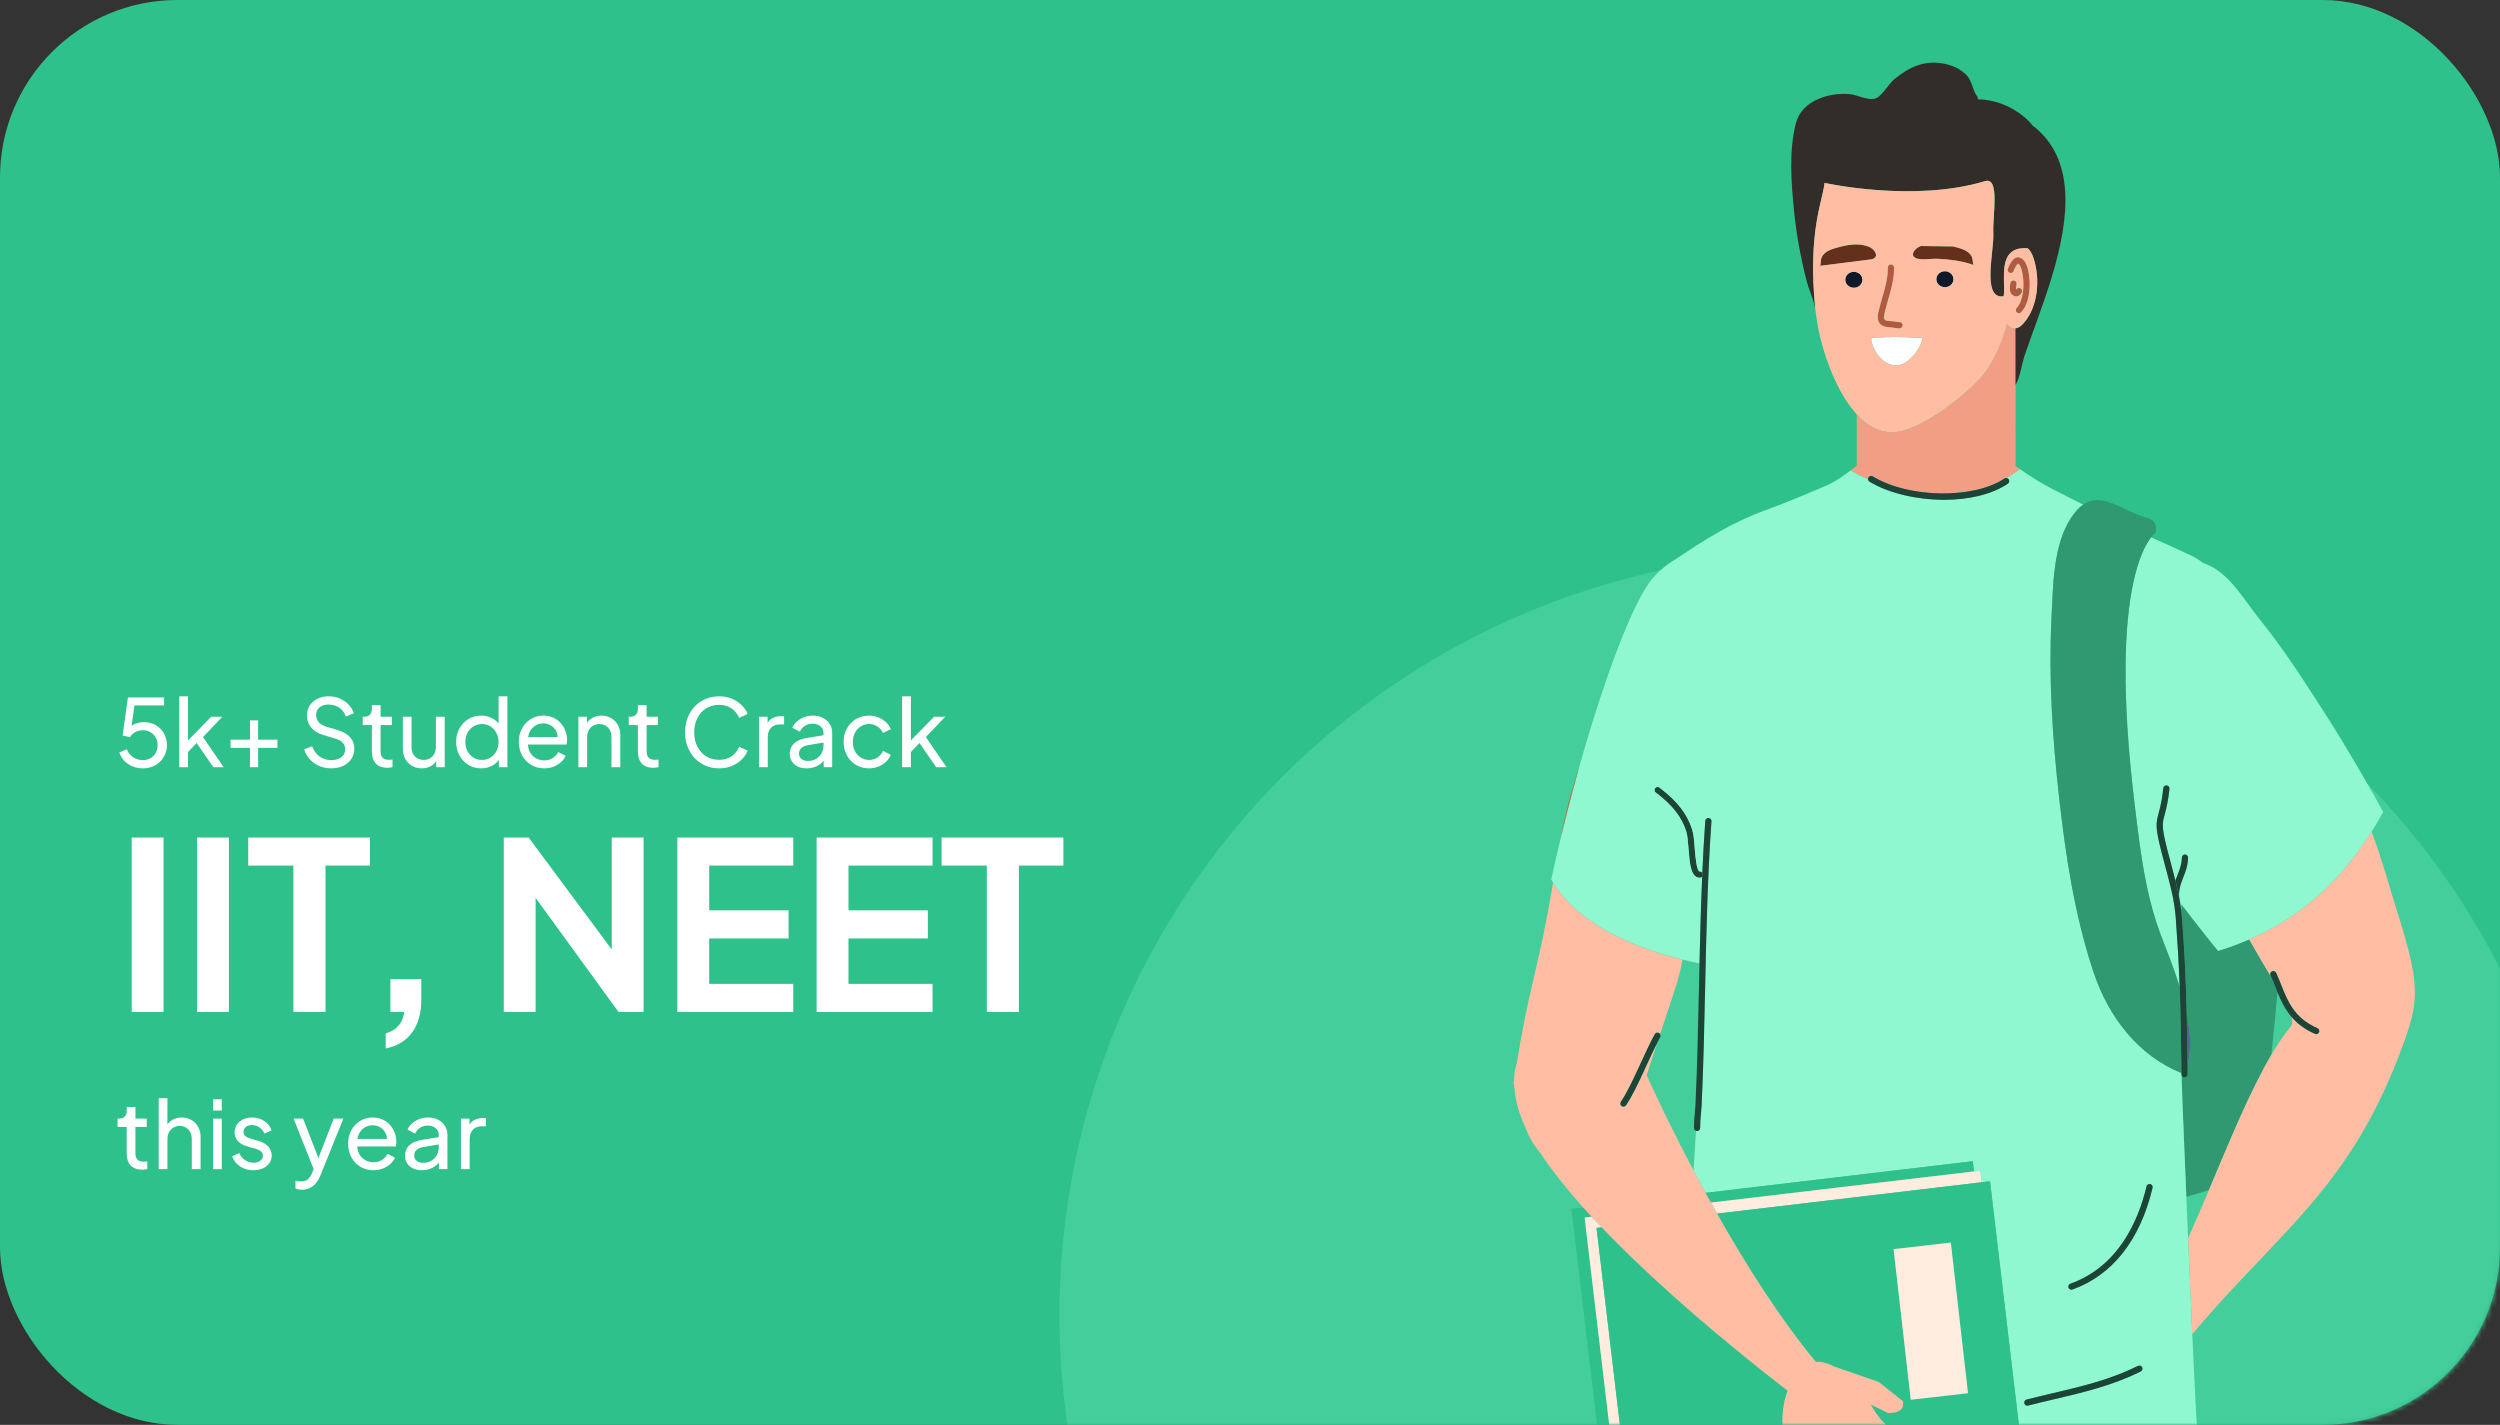
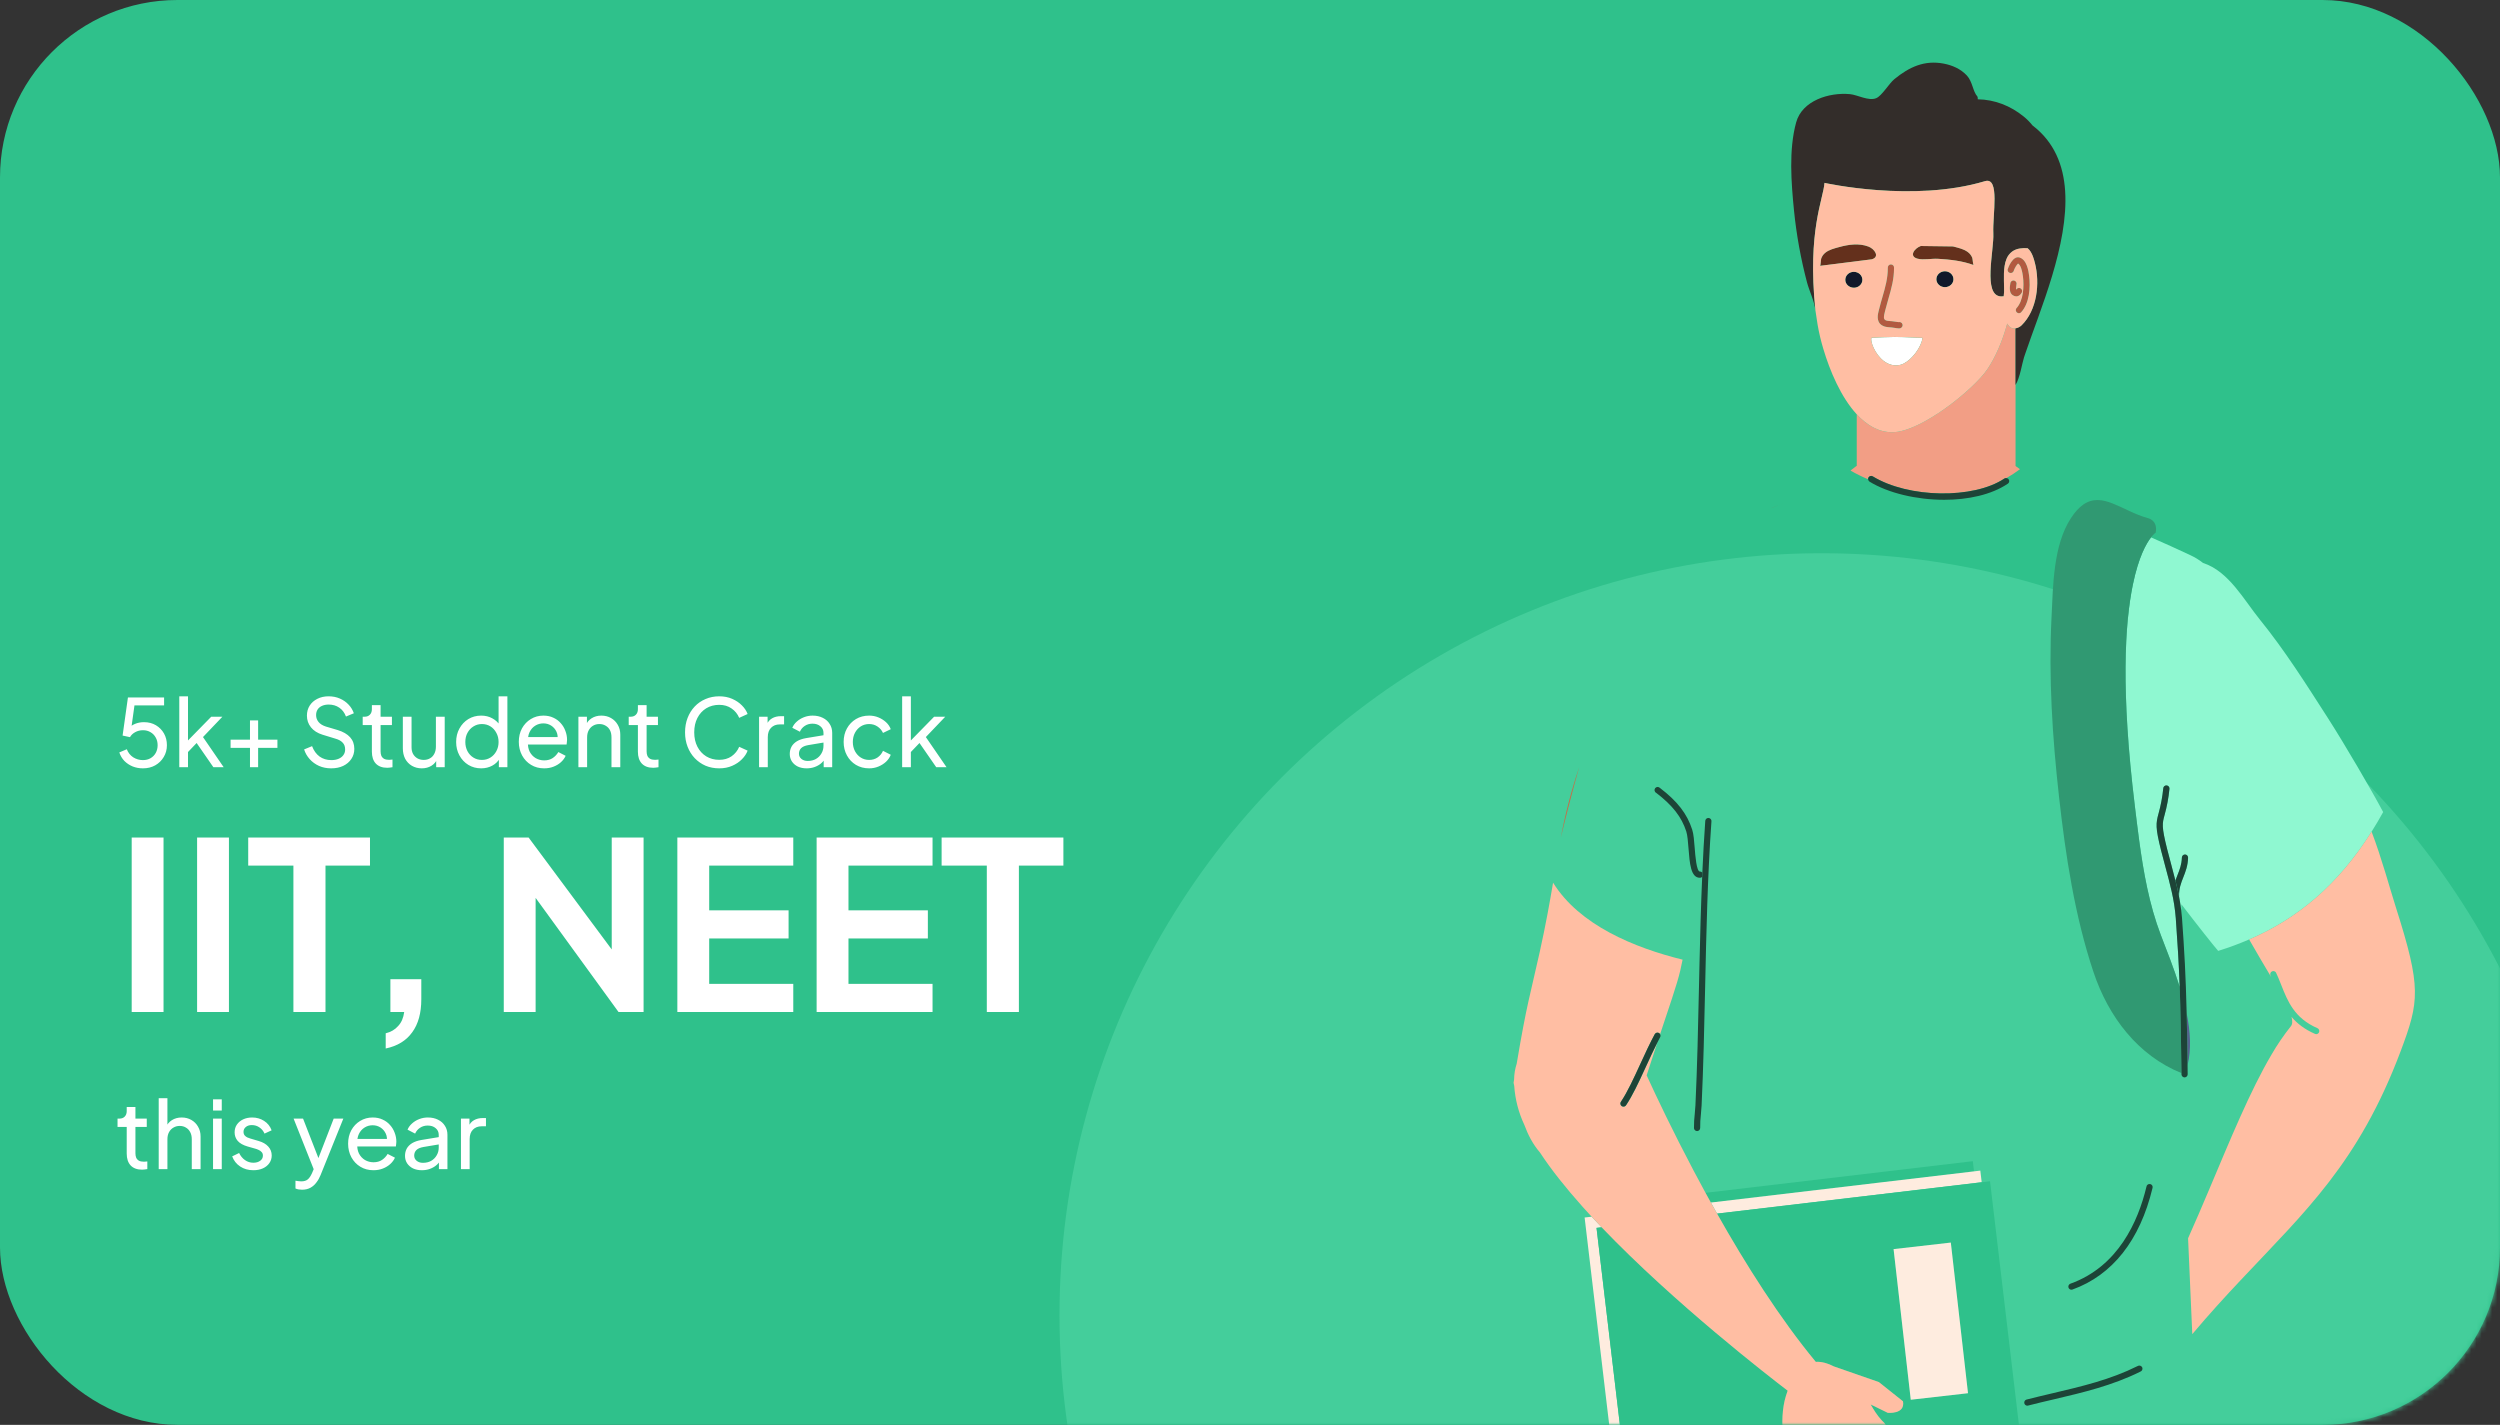
<svg xmlns="http://www.w3.org/2000/svg" width="479" height="273" viewBox="0 0 479 273" fill="none">
  <rect x="0" y="0" width="479" height="273" fill="#333333" stroke="none" />
  <rect width="479" height="273" rx="34" fill="#2FC18B" />
  <mask id="mask0_5219_3654" style="mask-type:alpha" maskUnits="userSpaceOnUse" x="0" y="0" width="479" height="273">
    <rect width="479" height="273" rx="34" fill="#2FC18B" />
  </mask>
  <g mask="url(#mask0_5219_3654)">
    <circle cx="349" cy="252" r="146" fill="#44CE9B" />
-     <path d="M417.955 173.243C417.942 173.629 417.93 174.008 417.918 174.388C417.975 174.865 418.024 175.347 418.068 175.837C418.535 182.243 418.801 186.917 418.967 194.18C419.673 197.635 419.89 201.052 419.136 204.069C419.136 204.645 419.15 205.229 419.157 205.835C419.157 205.992 419.096 206.142 418.986 206.254C418.876 206.366 418.727 206.431 418.57 206.434C418.413 206.434 418.262 206.373 418.15 206.263C418.038 206.153 417.974 206.003 417.97 205.847C417.97 205.761 417.97 205.68 417.97 205.595H417.957C418.032 207.935 418.12 210.355 418.222 212.897C418.267 214.024 418.538 220.714 418.899 229.303C420.374 228.918 421.844 228.479 423.245 227.967C427.31 218.347 431.128 208.993 435.189 202.112C435.607 198.154 435.998 194.162 436.364 190.138C436.232 189.812 436.103 189.489 435.976 189.17C435.715 188.508 435.46 187.883 435.186 187.276C433.935 185.135 432.46 182.693 430.938 179.995C429.004 180.829 427.026 181.556 425.013 182.174C424.238 181.32 420.885 177.085 417.955 173.243Z" fill="#309972" />
    <path d="M374.286 53.486C374.278 52.64 373.537 51.964 372.638 51.97C371.738 51.976 371.007 52.661 371.012 53.506C371.016 54.351 371.761 55.025 372.66 55.019C373.559 55.013 374.298 54.324 374.286 53.486Z" fill="#11182A" />
    <path d="M355.187 52.085C354.288 52.085 353.555 52.776 353.563 53.62C353.57 54.463 354.301 55.139 355.211 55.133C356.12 55.127 356.844 54.439 356.84 53.599C356.835 52.758 356.092 52.076 355.187 52.085Z" fill="#11182A" />
    <path d="M367.426 49.566C368.533 49.853 370.123 49.514 371.244 49.58C373.679 49.73 375.918 49.967 378.146 50.779C378.017 50.737 377.961 49.605 377.888 49.406C377.71 48.948 377.401 48.552 376.999 48.269C376.229 47.702 375.219 47.482 374.302 47.244L374.184 47.215L368.021 47.132C366.774 47.584 365.683 49.123 367.426 49.566Z" fill="#64301C" />
    <path d="M358.017 47.251C356.175 46.544 354.146 46.845 352.312 47.361L352.2 47.389C351.37 47.627 350.436 47.852 349.735 48.422C349.364 48.715 349.087 49.111 348.939 49.56C348.87 49.76 348.845 50.887 348.727 50.933L358.628 49.685C360.229 49.238 359.189 47.701 358.017 47.251Z" fill="#64301C" />
    <path d="M338.676 97.611C339.561 97.287 340.561 96.905 341.61 96.492C341.135 96.673 340.661 96.857 340.185 97.028C339.684 97.211 339.176 97.407 338.676 97.611Z" fill="#B25A40" />
    <path d="M386.178 73.756V62.909C385.936 62.958 385.686 62.938 385.454 62.853C385.223 62.767 385.02 62.619 384.868 62.425C384.765 62.289 384.671 62.147 384.586 61.999C383.653 65.378 382.352 68.414 380.756 70.775C378.196 74.577 368.084 82.763 362.6 82.816C359.949 82.835 357.671 81.467 355.753 79.385V89.286C355.797 89.17 355.328 89.566 354.555 90.162C355.644 90.787 356.77 91.344 357.928 91.83C357.913 91.704 357.94 91.577 358.004 91.468C358.045 91.401 358.098 91.343 358.161 91.297C358.224 91.251 358.295 91.218 358.371 91.2C358.447 91.181 358.525 91.178 358.602 91.191C358.679 91.203 358.753 91.23 358.819 91.271C365.634 95.455 378.125 95.66 384.035 91.689C384.154 91.61 384.298 91.578 384.44 91.599C385.336 91.085 386.2 90.517 387.027 89.899C386.749 89.701 386.469 89.5 386.179 89.286L386.178 73.756Z" fill="#F29E85" />
    <path d="M360.577 62.32C361.059 62.633 361.644 62.673 362.114 62.705L362.414 62.729C362.529 62.739 362.713 62.769 362.919 62.801C363.23 62.858 363.544 62.896 363.86 62.913C364.026 62.924 364.19 62.87 364.318 62.763C364.384 62.709 364.437 62.643 364.476 62.568C364.514 62.492 364.537 62.41 364.543 62.326C364.55 62.169 364.495 62.015 364.39 61.898C364.285 61.782 364.138 61.711 363.981 61.701L363.801 61.719C363.652 61.705 363.31 61.654 363.1 61.623C362.89 61.592 362.651 61.556 362.529 61.542C362.408 61.529 362.31 61.524 362.197 61.517C361.829 61.491 361.447 61.466 361.22 61.316C360.855 61.085 360.912 60.59 361.166 59.636L361.251 59.308C361.429 58.586 361.629 57.895 361.826 57.21C362.378 55.306 362.898 53.504 362.898 51.342C362.91 51.257 362.904 51.171 362.879 51.088C362.855 51.006 362.813 50.93 362.757 50.865C362.701 50.8 362.631 50.748 362.553 50.712C362.475 50.677 362.39 50.658 362.304 50.658C362.219 50.658 362.134 50.677 362.056 50.712C361.977 50.748 361.908 50.8 361.852 50.865C361.795 50.93 361.754 51.006 361.729 51.088C361.705 51.171 361.699 51.257 361.711 51.342C361.711 53.337 361.214 55.058 360.686 56.886C360.484 57.583 360.28 58.29 360.097 59.029L360.018 59.329C359.795 60.177 359.42 61.584 360.577 62.32Z" fill="#B25A40" />
    <path d="M386.897 49.313C385.675 48.99 384.789 51.173 384.666 51.618C384.646 51.762 384.678 51.908 384.758 52.03C384.837 52.152 384.959 52.24 385.099 52.279C385.239 52.318 385.388 52.305 385.519 52.242C385.65 52.179 385.754 52.071 385.811 51.937C385.947 51.447 386.41 50.668 386.659 50.486C386.903 50.608 387.351 51.086 387.594 52.913C387.856 54.861 387.684 57.648 386.343 59.056C386.259 59.174 386.22 59.318 386.234 59.462C386.248 59.606 386.314 59.74 386.419 59.839C386.524 59.938 386.661 59.997 386.805 60.003C386.95 60.009 387.091 59.963 387.204 59.873C388.833 58.156 389.082 55.067 388.77 52.751C388.671 52.005 388.369 49.718 386.897 49.313Z" fill="#B25A40" />
    <path d="M386.378 54.338C386.378 54.194 386.327 54.054 386.233 53.945C386.139 53.836 386.009 53.765 385.866 53.744C385.724 53.723 385.579 53.754 385.457 53.831C385.336 53.908 385.246 54.026 385.205 54.164L385.185 54.285C385.082 54.91 384.894 56.071 385.644 56.561C385.843 56.701 386.079 56.78 386.322 56.788C386.397 56.787 386.471 56.779 386.544 56.762C386.967 56.662 387.223 56.312 387.398 56.013C387.456 55.878 387.463 55.727 387.417 55.588C387.371 55.449 387.276 55.332 387.15 55.258C387.023 55.184 386.874 55.16 386.731 55.188C386.587 55.217 386.459 55.297 386.37 55.413L386.295 55.535C386.261 55.403 386.255 55.111 386.355 54.486L386.378 54.338Z" fill="#B25A40" />
    <path d="M325.699 166.992C325.053 166.992 324.817 163.943 324.704 162.476C324.598 161.102 324.498 159.804 324.225 158.959C323.249 155.92 321.397 153.527 318.033 150.96C317.973 150.898 317.901 150.85 317.82 150.819C317.74 150.788 317.654 150.774 317.568 150.779C317.482 150.784 317.398 150.808 317.322 150.849C317.246 150.889 317.179 150.946 317.127 151.014C317.075 151.083 317.038 151.162 317.019 151.246C317 151.33 316.999 151.417 317.017 151.501C317.035 151.586 317.07 151.665 317.122 151.734C317.173 151.804 317.239 151.861 317.314 151.903C320.47 154.314 322.199 156.531 323.095 159.324C323.323 160.036 323.423 161.322 323.519 162.567C323.744 165.453 323.954 168.18 325.689 168.18H325.75C325.897 168.174 326.036 168.113 326.14 168.009C326.152 167.741 326.162 167.476 326.176 167.209C326.154 167.183 326.129 167.158 326.102 167.136C326 167.043 325.867 166.99 325.729 166.986L325.699 166.992Z" fill="#1D4437" />
    <path d="M395.681 36.577C395.354 31.632 393.595 27.208 389.428 24.032C388.934 23.41 388.374 22.843 387.759 22.341C385.211 20.26 382.176 19.079 378.941 19.025C378.905 18.875 378.973 18.613 378.867 18.493C377.968 17.479 377.952 15.646 376.841 14.458C375.642 13.178 374.059 12.51 372.436 12.191C368.745 11.481 365.832 12.814 362.952 15.171C361.941 15.998 360.586 18.349 359.479 18.811C358.037 19.41 355.899 18.176 354.468 18.039C350.482 17.66 345.294 19.255 344.142 23.453C342.702 28.69 343.204 35.054 343.736 40.386C344.205 45.013 345.036 49.597 346.221 54.095C346.67 55.789 347.652 57.728 347.831 59.464C347.831 59.44 347.831 59.414 347.824 59.389C346.264 44.219 349.358 38.157 349.576 35.039C349.576 35.039 366.559 38.856 380.319 34.711C383.246 33.828 381.756 41.183 381.927 44.715C382.077 47.962 379.859 56.65 383.392 56.795C383.566 56.804 383.74 56.794 383.912 56.767C383.987 56.216 384.011 55.66 383.984 55.105C383.969 53.485 383.777 51.24 384.447 49.62C384.668 49.056 385.042 48.564 385.528 48.201C385.957 47.894 386.453 47.694 386.975 47.618C387.478 47.535 387.989 47.515 388.496 47.559C388.946 47.921 389.277 48.512 389.509 49.12C389.662 49.541 389.792 49.971 389.897 50.407C390.885 54.291 390.315 59.443 387.315 62.353C387.002 62.648 386.606 62.842 386.181 62.909V73.756C387.053 72.299 387.422 69.643 387.793 68.499C387.877 68.243 387.973 67.967 388.062 67.701C390.87 59.395 396.358 46.862 395.681 36.577Z" fill="#332D2A" />
    <path d="M368.353 64.738C365.187 64.641 364.136 64.484 360.951 64.615L358.649 64.713C358.28 64.728 358.686 66.944 360.357 68.666C361.52 69.864 363.218 70.438 364.761 69.652C366.359 68.837 368.11 66.563 368.353 64.738Z" fill="white" />
-     <path d="M419.234 237.248C419.117 234.495 419.003 231.813 418.898 229.294C418.537 220.705 418.266 214.01 418.221 212.888C418.119 210.34 418.03 207.926 417.955 205.586C409.659 202.234 403.975 194.83 401.105 186.211C397.509 175.422 395.761 163.884 394.503 152.595C393.233 141.207 392.501 129.753 393.072 118.281C393.372 112.231 393.381 104.511 396.776 99.282C397.56 98.074 398.335 97.243 399.114 96.689C399.08 96.672 399.045 96.654 399.012 96.634L398.988 96.624C394.884 94.457 391.719 93.219 387.034 89.881L387.025 89.888C386.197 90.507 385.333 91.075 384.437 91.589C384.557 91.602 384.67 91.652 384.76 91.732C384.851 91.812 384.915 91.918 384.943 92.036C384.971 92.153 384.962 92.276 384.918 92.389C384.873 92.501 384.795 92.597 384.695 92.663C381.503 94.809 377.034 95.75 372.502 95.75C367.164 95.75 361.737 94.446 358.196 92.272C358.119 92.224 358.054 92.158 358.007 92.08C357.96 92.002 357.932 91.914 357.925 91.823C356.767 91.337 355.641 90.78 354.552 90.155C354.009 90.571 353.314 91.087 352.532 91.598L352.382 91.692C352.247 91.779 352.109 91.865 351.97 91.95C351.897 91.996 351.82 92.038 351.748 92.085C351.625 92.158 351.501 92.235 351.374 92.301C351.293 92.347 351.212 92.394 351.129 92.439C350.996 92.512 350.86 92.588 350.725 92.653C350.651 92.69 350.575 92.729 350.503 92.765C350.293 92.87 350.08 92.97 349.868 93.065C347.64 94.03 344.449 95.369 341.608 96.489C340.559 96.902 339.56 97.284 338.674 97.608L338.396 97.709C331.861 100.06 326.627 103.392 321.014 107.174C319.33 108.138 317.829 109.391 316.58 110.875C312.946 115.188 307.456 129.606 302.554 147.048C301.336 151.383 300.157 155.908 299.047 160.51C298.408 163.162 297.794 165.838 297.211 168.522C297.323 168.72 297.445 168.911 297.565 169.106C302.589 177.247 313.156 181.584 322.38 183.86C323.477 184.131 324.556 184.374 325.603 184.59H325.623C325.749 179.096 325.899 173.542 326.135 168.008C326.031 168.112 325.892 168.172 325.746 168.179H325.687C323.952 168.179 323.739 165.452 323.518 162.566C323.422 161.32 323.321 160.035 323.094 159.323C322.194 156.53 320.468 154.312 317.313 151.901C317.237 151.86 317.171 151.802 317.12 151.733C317.069 151.664 317.033 151.584 317.015 151.5C316.998 151.415 316.998 151.328 317.017 151.244C317.036 151.16 317.073 151.081 317.125 151.013C317.178 150.944 317.244 150.888 317.32 150.847C317.396 150.807 317.48 150.783 317.566 150.778C317.652 150.773 317.738 150.786 317.819 150.817C317.899 150.849 317.972 150.897 318.032 150.959C321.396 153.525 323.248 155.918 324.223 158.957C324.496 159.802 324.596 161.1 324.703 162.474C324.815 163.941 325.052 166.99 325.698 166.99H325.725C325.863 166.995 325.995 167.048 326.098 167.14C326.125 167.162 326.149 167.187 326.171 167.214C326.321 163.917 326.497 160.621 326.729 157.367C326.723 157.282 326.735 157.196 326.765 157.115C326.795 157.035 326.841 156.962 326.902 156.901C326.963 156.84 327.036 156.793 327.116 156.763C327.197 156.733 327.282 156.72 327.368 156.726C327.454 156.732 327.537 156.756 327.613 156.797C327.688 156.838 327.754 156.895 327.806 156.964C327.857 157.032 327.893 157.111 327.912 157.195C327.93 157.279 327.931 157.366 327.913 157.45C327.163 167.921 326.933 178.758 326.706 189.236C326.546 196.684 326.378 204.387 326.029 211.843C326.002 212.405 325.95 212.954 325.897 213.501C325.795 214.365 325.749 215.236 325.759 216.106C325.763 216.264 325.705 216.416 325.597 216.531C325.489 216.645 325.341 216.713 325.184 216.719H325.166C325.093 216.719 325.022 216.704 324.955 216.677C324.805 219.054 324.655 221.613 324.486 224.279C325.223 225.677 325.988 227.103 326.78 228.555L377.987 222.482L378.22 224.43L379.429 224.28L379.693 226.51L381.278 226.321L387.345 277.481L386.147 277.622C390.308 277.763 394.454 277.772 398.51 277.622C399.047 277.603 399.58 277.577 400.112 277.552C406.139 277.252 411.938 276.579 417.263 275.401C418.552 275.117 419.811 274.802 421.044 274.46C420.874 273.233 420.479 265.354 420.034 255.614C419.778 249.823 419.494 243.359 419.234 237.248ZM410.081 262.804C404.754 265.464 399.036 266.809 393.508 268.11C391.86 268.498 390.203 268.888 388.552 269.309L388.402 269.327C388.262 269.319 388.13 269.262 388.027 269.167C387.925 269.071 387.859 268.943 387.841 268.804C387.824 268.666 387.855 268.525 387.93 268.407C388.005 268.289 388.119 268.201 388.252 268.158C389.912 267.732 391.572 267.341 393.231 266.952C398.945 265.603 404.342 264.335 409.548 261.737C409.618 261.688 409.699 261.655 409.783 261.64C409.868 261.625 409.955 261.629 410.038 261.65C410.121 261.672 410.198 261.711 410.265 261.765C410.332 261.819 410.386 261.887 410.424 261.963C410.463 262.04 410.484 262.124 410.487 262.21C410.49 262.296 410.474 262.381 410.441 262.461C410.408 262.54 410.359 262.611 410.296 262.67C410.233 262.728 410.158 262.772 410.077 262.799L410.081 262.804ZM412.414 227.665C410.026 237.618 404.727 244.328 397.088 247.075L396.887 247.111C396.751 247.105 396.621 247.052 396.518 246.962C396.416 246.871 396.347 246.749 396.324 246.614C396.3 246.479 396.324 246.341 396.39 246.221C396.456 246.102 396.562 246.008 396.688 245.957C405.841 242.66 409.665 234.043 411.259 227.388C411.268 227.303 411.294 227.221 411.337 227.147C411.381 227.073 411.439 227.01 411.509 226.96C411.578 226.911 411.658 226.877 411.742 226.861C411.826 226.845 411.912 226.846 411.995 226.866C412.078 226.886 412.156 226.924 412.223 226.976C412.291 227.029 412.346 227.095 412.386 227.171C412.426 227.246 412.449 227.33 412.454 227.415C412.458 227.5 412.445 227.586 412.414 227.665Z" fill="#8FF8D1" />
    <path d="M445.97 137.491C441.87 131.116 437.783 124.625 433.025 118.76C429.899 114.903 427.031 109.458 422.103 107.863C421.35 107.269 420.529 106.766 419.657 106.365C417.131 105.166 414.63 104.06 412.144 102.961C411.217 104.149 409.747 106.737 408.663 111.989C407.115 119.481 406.347 132.397 409.039 154.428C409.302 156.581 409.562 158.742 409.853 160.901C410.689 167.112 411.791 173.299 414.008 179.135C415.092 181.982 416.497 185.451 417.63 189.079C417.461 184.471 417.227 180.677 416.881 175.93C416.741 174.187 416.473 172.458 416.078 170.755C415.739 169.232 415.328 167.72 414.912 166.166C414.626 165.107 414.335 164.034 414.058 162.93C412.958 158.527 413.06 157.774 413.586 155.844C414.02 154.289 414.318 152.699 414.477 151.092C414.475 151.007 414.492 150.922 414.525 150.843C414.559 150.765 414.609 150.694 414.672 150.636C414.735 150.579 414.81 150.535 414.891 150.509C414.972 150.482 415.058 150.474 415.143 150.483C415.228 150.493 415.31 150.52 415.383 150.564C415.457 150.608 415.52 150.666 415.569 150.737C415.617 150.807 415.651 150.887 415.666 150.971C415.682 151.055 415.679 151.141 415.658 151.224C415.492 152.892 415.182 154.542 414.731 156.157C414.281 157.792 414.131 158.343 415.21 162.642C415.484 163.737 415.773 164.804 416.058 165.858C416.319 166.824 416.575 167.776 416.807 168.724C416.936 168.353 417.076 167.994 417.215 167.642C417.623 166.613 418.006 165.642 418.045 164.307C418.051 164.15 418.118 164.001 418.233 163.893C418.347 163.785 418.499 163.727 418.656 163.73C418.813 163.736 418.962 163.804 419.069 163.918C419.177 164.032 419.235 164.184 419.232 164.341C419.187 165.886 418.746 167.001 418.319 168.087C417.87 169.213 417.455 170.278 417.507 171.817C417.577 172.186 417.643 172.557 417.705 172.93C417.784 173.414 417.855 173.904 417.916 174.4C417.928 174.02 417.94 173.641 417.954 173.255C420.883 177.097 424.237 181.332 425.005 182.189C427.023 181.567 429.005 180.835 430.942 179.995C440.177 176.022 447.98 169.574 454.402 159.339C455.151 158.141 455.9 156.903 456.614 155.593C454.517 151.621 449.265 142.617 445.97 137.491Z" fill="#8FF8D1" />
    <path d="M418.324 168.075C418.751 166.996 419.192 165.882 419.237 164.329C419.24 164.172 419.182 164.02 419.074 163.906C418.967 163.792 418.818 163.724 418.662 163.718C418.504 163.715 418.352 163.773 418.238 163.881C418.123 163.989 418.056 164.138 418.05 164.295C418.011 165.63 417.628 166.601 417.22 167.63C417.081 167.982 416.941 168.341 416.812 168.712C417.073 169.737 417.311 170.762 417.512 171.798C417.455 170.266 417.878 169.207 418.324 168.075Z" fill="#1D4437" />
    <path d="M326.138 168.008C325.898 173.542 325.748 179.096 325.624 184.597C325.589 186.138 325.555 187.673 325.522 189.203C325.36 196.646 325.194 204.338 324.845 211.783C324.819 212.323 324.768 212.853 324.717 213.384C324.609 214.298 324.559 215.218 324.567 216.138C324.572 216.255 324.611 216.367 324.679 216.462C324.748 216.557 324.842 216.629 324.951 216.671C325.018 216.698 325.09 216.713 325.162 216.713H325.18C325.337 216.707 325.486 216.639 325.593 216.525C325.701 216.41 325.759 216.258 325.756 216.1C325.745 215.23 325.791 214.359 325.893 213.495C325.946 212.948 325.998 212.399 326.025 211.837C326.374 204.381 326.542 196.678 326.703 189.23C326.929 178.752 327.166 167.915 327.909 157.444C327.927 157.36 327.927 157.273 327.908 157.189C327.89 157.105 327.854 157.026 327.802 156.958C327.75 156.889 327.685 156.832 327.609 156.791C327.534 156.75 327.45 156.726 327.364 156.72C327.279 156.714 327.193 156.727 327.112 156.757C327.032 156.787 326.959 156.834 326.898 156.895C326.838 156.956 326.791 157.029 326.761 157.109C326.731 157.19 326.719 157.276 326.725 157.361C326.493 160.616 326.314 163.905 326.168 167.208C326.16 167.474 326.15 167.74 326.138 168.008Z" fill="#1D4437" />
-     <path d="M309.684 284.437L303.616 233.276L304.964 233.117C304.413 232.517 303.871 231.921 303.338 231.329L301.074 231.597L307.637 286.939L311.969 286.425L311.704 284.199L309.684 284.437Z" fill="#2FC18B" />
    <path d="M378.221 224.43L377.989 222.482L326.781 228.545C327.117 229.161 327.458 229.781 327.803 230.405L378.221 224.43Z" fill="#2FC18B" />
    <path d="M303.613 233.277L309.682 284.437L311.696 284.199L305.892 235.267L306.871 235.15C306.224 234.475 305.585 233.798 304.956 233.118L303.613 233.277Z" fill="#FEECDF" />
    <path d="M327.801 230.409C328.19 231.108 328.585 231.815 328.986 232.528L379.692 226.516L379.428 224.286L378.219 224.436L327.801 230.409Z" fill="#FEECDF" />
    <path d="M341.387 282.938L344.211 282.604C341.655 278.936 340.75 272.127 342.17 267.47C342.281 267.11 342.395 266.768 342.512 266.444C339.066 263.814 320.828 249.722 306.873 235.146L305.895 235.262L311.698 284.196L311.963 286.422L325.449 284.823L339.984 283.1L341.387 282.938Z" fill="#2FC18B" />
    <path d="M328.988 232.528C334.471 242.247 340.995 252.577 347.906 260.923C349.078 260.853 350.266 261.223 351.381 261.803L359.996 264.807L364.606 268.483C365.056 271.03 361.686 270.69 361.686 270.69L358.416 269.094C359.002 270.131 359.663 271.203 360.537 272.142C361.765 273.167 362.784 275.589 363.274 276.957C363.574 277.779 363.327 279.231 362.795 280.403L370.973 279.432L372.172 279.291L386.16 277.631L387.359 277.49L381.291 226.33L379.706 226.519L328.988 232.528ZM362.81 239.334L373.777 238.08L377.073 266.941L366.105 268.192L362.81 239.334Z" fill="#2FC18B" />
    <path d="M366.102 268.189L377.069 266.938L373.776 238.077L362.809 239.331L366.102 268.189Z" fill="#FEECDF" />
    <path d="M459.073 173.922C457.827 170.004 456.342 164.442 454.394 159.342C447.972 169.577 440.169 176.025 430.934 179.998C432.463 182.696 433.931 185.135 435.193 187.267C435.13 187.127 435.071 186.981 435.004 186.845C434.958 186.707 434.964 186.556 435.021 186.422C435.078 186.288 435.182 186.179 435.313 186.116C435.444 186.053 435.594 186.04 435.734 186.079C435.875 186.118 435.996 186.207 436.075 186.329C436.447 187.101 436.771 187.927 437.087 188.727C438.322 191.848 439.598 195.077 444.035 197.007C444.156 197.065 444.255 197.162 444.314 197.282C444.374 197.402 444.392 197.539 444.365 197.67C444.337 197.802 444.267 197.92 444.164 198.007C444.061 198.093 443.933 198.143 443.798 198.148C443.717 198.147 443.636 198.129 443.562 198.097C441.548 197.222 440.126 196.089 439.056 194.841C439.264 195.641 439.246 196.245 438.933 196.625C437.551 198.356 436.302 200.188 435.196 202.106C431.135 208.987 427.317 218.341 423.252 227.961C421.945 231.055 420.61 234.176 419.234 237.251C419.495 243.362 419.778 249.821 420.042 255.622C423.244 251.82 426.325 248.455 429.284 245.307C441.689 232.11 451.95 222.749 459.97 201.389C463.545 191.86 463.963 189.286 459.073 173.922Z" fill="#FFBEA3" />
    <path d="M302.439 147.391C301.003 151.681 299.87 156.067 299.047 160.516C300.156 155.914 301.337 151.389 302.555 147.054C302.525 147.165 302.478 147.277 302.439 147.391Z" fill="#C46D48" />
    <path d="M389.504 49.12C389.271 48.512 388.948 47.921 388.491 47.559C387.983 47.515 387.472 47.535 386.97 47.618C386.448 47.694 385.951 47.894 385.522 48.201C385.037 48.564 384.662 49.056 384.442 49.62C383.772 51.24 383.964 53.485 383.979 55.105C384.006 55.66 383.982 56.216 383.907 56.767C383.735 56.794 383.561 56.804 383.387 56.795C379.854 56.645 382.079 47.962 381.921 44.715C381.751 41.183 383.24 33.828 380.314 34.711C366.553 38.856 349.573 35.039 349.573 35.039C349.359 38.157 346.265 44.219 347.824 59.395C347.961 60.346 348.103 61.281 348.248 62.183C348.52 63.768 348.891 65.335 349.357 66.874C350.588 71.018 352.714 76.092 355.754 79.385C357.672 81.464 359.95 82.832 362.601 82.816C368.085 82.77 378.196 74.574 380.757 70.775C382.353 68.414 383.654 65.381 384.587 61.999C384.672 62.147 384.766 62.289 384.869 62.425C385.021 62.619 385.224 62.767 385.455 62.853C385.686 62.938 385.937 62.958 386.179 62.909C386.604 62.842 386.999 62.648 387.313 62.353C390.31 59.443 390.882 54.291 389.895 50.407C389.788 49.971 389.658 49.541 389.504 49.12ZM360.014 59.336L360.094 59.037C360.276 58.298 360.48 57.591 360.683 56.894C361.21 55.072 361.707 53.35 361.707 51.35C361.695 51.265 361.702 51.178 361.726 51.096C361.75 51.013 361.792 50.937 361.848 50.872C361.904 50.807 361.974 50.755 362.052 50.72C362.13 50.684 362.215 50.666 362.301 50.666C362.387 50.666 362.472 50.684 362.55 50.72C362.628 50.755 362.697 50.807 362.754 50.872C362.81 50.937 362.852 51.013 362.876 51.096C362.9 51.178 362.906 51.265 362.894 51.35C362.894 53.512 362.374 55.313 361.823 57.218C361.625 57.901 361.426 58.592 361.247 59.315L361.162 59.644C360.909 60.598 360.852 61.093 361.216 61.323C361.445 61.473 361.826 61.499 362.193 61.524C362.307 61.524 362.418 61.539 362.526 61.55C362.634 61.56 362.867 61.594 363.097 61.63C363.326 61.666 363.64 61.713 363.798 61.726L363.978 61.708C364.135 61.718 364.281 61.789 364.386 61.906C364.492 62.023 364.547 62.176 364.54 62.333C364.534 62.418 364.511 62.5 364.472 62.575C364.434 62.65 364.38 62.717 364.315 62.771C364.187 62.877 364.023 62.931 363.856 62.921C363.54 62.903 363.226 62.866 362.915 62.808C362.713 62.777 362.526 62.747 362.41 62.736L362.111 62.712C361.64 62.681 361.062 62.64 360.573 62.327C359.418 61.584 359.792 60.177 360.014 59.336ZM348.725 50.933C348.843 50.887 348.875 49.76 348.938 49.56C349.086 49.111 349.362 48.715 349.733 48.422C350.435 47.852 351.368 47.627 352.198 47.389L352.311 47.361C354.145 46.845 356.174 46.544 358.015 47.251C359.187 47.701 360.227 49.238 358.627 49.685L348.725 50.933ZM355.206 55.129C354.307 55.129 353.557 54.456 353.557 53.615C353.557 52.775 354.278 52.084 355.182 52.081C356.085 52.078 356.821 52.749 356.83 53.594C356.839 54.44 356.108 55.129 355.206 55.133V55.129ZM364.758 69.647C363.209 70.438 361.517 69.86 360.362 68.661C358.691 66.939 358.285 64.723 358.654 64.708L360.955 64.611C364.141 64.479 365.191 64.636 368.358 64.734C368.107 66.563 366.356 68.837 364.758 69.652V69.647ZM372.657 55.025C371.758 55.025 371.017 54.352 371.008 53.512C370.999 52.671 371.734 51.98 372.634 51.976C373.535 51.971 374.275 52.646 374.282 53.492C374.29 54.339 373.562 55.015 372.657 55.025ZM371.244 49.586C370.118 49.52 368.533 49.859 367.426 49.572C365.683 49.123 366.774 47.59 368.025 47.135L374.188 47.218L374.306 47.247C375.216 47.485 376.226 47.706 377.004 48.272C377.405 48.555 377.714 48.951 377.892 49.409C377.966 49.608 378.021 50.74 378.15 50.782C375.917 49.967 373.679 49.725 371.244 49.58V49.586ZM385.641 56.567C384.891 56.077 385.079 54.919 385.182 54.291L385.202 54.17C385.243 54.032 385.333 53.914 385.454 53.837C385.576 53.76 385.721 53.729 385.863 53.75C386.006 53.771 386.136 53.842 386.23 53.951C386.324 54.06 386.375 54.2 386.375 54.344L386.352 54.483C386.252 55.111 386.258 55.403 386.292 55.532L386.367 55.41C386.456 55.294 386.584 55.214 386.728 55.185C386.871 55.157 387.02 55.181 387.147 55.255C387.273 55.329 387.368 55.446 387.414 55.585C387.46 55.724 387.453 55.875 387.395 56.01C387.22 56.309 386.964 56.663 386.541 56.759C386.468 56.776 386.394 56.784 386.319 56.785C386.076 56.778 385.84 56.7 385.641 56.561V56.567ZM387.202 59.885C387.089 59.975 386.947 60.021 386.803 60.015C386.658 60.009 386.521 59.95 386.416 59.851C386.311 59.752 386.246 59.618 386.232 59.474C386.218 59.33 386.256 59.186 386.34 59.068C387.689 57.654 387.854 54.873 387.592 52.925C387.349 51.095 386.901 50.62 386.657 50.499C386.406 50.68 385.945 51.459 385.808 51.949C385.751 52.083 385.648 52.191 385.517 52.254C385.386 52.317 385.236 52.33 385.096 52.291C384.956 52.252 384.835 52.164 384.755 52.042C384.676 51.92 384.643 51.774 384.664 51.63C384.787 51.18 385.672 49.002 386.895 49.325C388.366 49.73 388.669 52.023 388.768 52.772C389.08 55.073 388.832 58.162 387.202 59.879V59.885Z" fill="#FFBEA3" />
    <path d="M359.995 264.807L351.381 261.81C350.266 261.234 349.078 260.86 347.906 260.931C340.995 252.585 334.471 242.254 328.988 232.535C328.588 231.825 328.193 231.119 327.803 230.417C327.456 229.793 327.115 229.173 326.781 228.557C325.989 227.104 325.224 225.679 324.487 224.28C320.547 216.812 317.43 210.261 315.496 206.037C316.209 203.846 316.896 201.738 317.523 199.827C316.794 201.263 316.077 202.824 315.381 204.335C315.268 204.579 315.159 204.819 315.048 205.057C313.888 207.582 312.775 209.937 311.602 211.702C311.564 211.779 311.511 211.848 311.445 211.902C311.379 211.957 311.302 211.997 311.22 212.019C311.137 212.042 311.051 212.046 310.967 212.033C310.882 212.019 310.802 211.987 310.73 211.94C310.659 211.893 310.599 211.831 310.554 211.758C310.508 211.685 310.479 211.604 310.468 211.519C310.457 211.434 310.464 211.348 310.489 211.266C310.514 211.184 310.556 211.109 310.613 211.045C311.847 209.188 313.039 206.59 314.3 203.842L314.401 203.624C315.258 201.76 316.14 199.847 317.05 198.163C317.126 198.025 317.253 197.922 317.404 197.878C317.555 197.833 317.717 197.849 317.856 197.923C317.949 197.977 318.025 198.056 318.075 198.151C318.309 197.443 318.535 196.765 318.743 196.147C321.337 188.438 321.812 186.872 322.384 183.87C313.16 181.594 302.593 177.258 297.569 169.117C296.93 172.897 296.177 177.145 295.008 182.417C293.174 190.684 292.52 192.347 290.599 203.807C290.282 204.779 290.114 205.793 290.103 206.815C290.069 207.03 290.034 207.239 290 207.459C290 207.481 290.045 207.706 290.126 208.058C290.301 210.64 290.956 213.167 292.057 215.509C292.768 217.457 293.737 219.295 295.054 220.819C297.224 224.125 300.014 227.614 303.156 231.136L303.336 231.337C303.87 231.936 304.412 232.532 304.962 233.124C305.59 233.802 306.229 234.479 306.877 235.156C320.832 249.733 339.065 263.824 342.516 266.454C342.399 266.779 342.285 267.121 342.174 267.481C340.754 272.126 341.659 278.942 344.215 282.615C345.069 283.838 346.106 284.713 347.3 285.038C350.147 285.817 351.462 286.042 352.545 285.82C352.747 285.84 352.952 285.814 353.143 285.745C353.334 285.675 353.508 285.565 353.651 285.42C353.873 285.311 354.1 285.185 354.354 285.039C355.421 285.762 356.152 284.912 356.679 283.93C358.119 284.465 359.751 283.755 359.917 282.206C360.622 282.272 361.157 282.356 361.73 281.906C362.149 281.59 362.519 281.038 362.808 280.408C363.34 279.239 363.586 277.787 363.287 276.961C362.79 275.59 361.778 273.172 360.55 272.147C359.676 271.207 359.015 270.136 358.429 269.099L361.696 270.699C361.696 270.699 365.072 271.033 364.616 268.492L359.995 264.807Z" fill="#FFBEA3" />
    <path d="M417.627 189.075C416.494 185.447 415.088 181.982 414.005 179.131C411.787 173.287 410.686 167.107 409.85 160.896C409.559 158.737 409.298 156.576 409.036 154.423C406.339 132.396 407.112 119.478 408.66 111.984C409.746 106.74 411.207 104.144 412.141 102.956C412.676 102.273 413.031 102.057 413.031 102.057C413.492 99.595 411.464 99.253 411.464 99.253C406.529 97.864 402.794 94.088 399.113 96.706C398.334 97.259 397.559 98.091 396.776 99.298C393.38 104.528 393.371 112.248 393.072 118.297C392.501 129.762 393.232 141.21 394.503 152.611C395.76 163.901 397.51 175.439 401.105 186.227C403.974 194.847 409.658 202.25 417.955 205.602H417.968C417.887 198.407 417.785 193.383 417.627 189.075Z" fill="#309972" />
    <path d="M418.969 194.18C419.038 196.998 419.092 200.212 419.138 204.069C419.892 201.052 419.675 197.635 418.969 194.18Z" fill="#55608E" />
    <path d="M417.629 189.075C417.788 193.383 417.89 198.407 417.971 205.592C417.971 205.677 417.971 205.758 417.971 205.844C417.974 206 418.038 206.15 418.151 206.26C418.263 206.37 418.413 206.431 418.57 206.431C418.727 206.428 418.876 206.363 418.986 206.251C419.096 206.139 419.158 205.989 419.158 205.832C419.15 205.232 419.144 204.642 419.137 204.066C419.09 200.212 419.036 196.998 418.967 194.177C418.793 186.914 418.528 182.24 418.068 175.834C418.032 175.344 417.983 174.862 417.918 174.385C417.854 173.909 417.786 173.399 417.707 172.915C417.645 172.542 417.579 172.171 417.509 171.802C417.308 170.767 417.07 169.742 416.809 168.717C416.571 167.768 416.315 166.817 416.06 165.85C415.776 164.801 415.486 163.73 415.212 162.635C414.138 158.335 414.288 157.784 414.733 156.149C415.182 154.538 415.492 152.89 415.657 151.225C415.678 151.142 415.681 151.056 415.665 150.972C415.65 150.888 415.617 150.808 415.568 150.738C415.519 150.668 415.456 150.609 415.382 150.565C415.309 150.522 415.227 150.494 415.142 150.485C415.057 150.475 414.971 150.484 414.89 150.51C414.809 150.537 414.734 150.58 414.671 150.638C414.608 150.696 414.558 150.766 414.525 150.845C414.491 150.923 414.475 151.008 414.476 151.094C414.318 152.7 414.019 154.29 413.585 155.845C413.059 157.775 412.957 158.529 414.057 162.931C414.334 164.036 414.625 165.108 414.911 166.168C415.331 167.722 415.738 169.234 416.077 170.756C416.472 172.459 416.741 174.189 416.88 175.932C417.226 180.673 417.455 184.467 417.629 189.075Z" fill="#1D4437" />
    <path d="M384.04 91.689C378.13 95.66 365.639 95.455 358.824 91.271C358.758 91.23 358.684 91.203 358.607 91.191C358.53 91.178 358.452 91.181 358.376 91.2C358.3 91.218 358.229 91.251 358.166 91.297C358.103 91.343 358.05 91.401 358.009 91.468C357.933 91.603 357.91 91.762 357.947 91.913C357.983 92.064 358.075 92.196 358.204 92.283C361.745 94.457 367.172 95.76 372.51 95.76C377.042 95.76 381.511 94.82 384.702 92.674C384.803 92.607 384.881 92.511 384.926 92.399C384.97 92.287 384.979 92.163 384.951 92.046C384.922 91.929 384.859 91.823 384.768 91.743C384.678 91.663 384.565 91.613 384.445 91.599C384.303 91.578 384.159 91.61 384.04 91.689Z" fill="#1D4437" />
    <path d="M409.555 261.742C404.349 264.34 398.952 265.611 393.238 266.956C391.58 267.346 389.919 267.737 388.259 268.162C388.126 268.205 388.012 268.293 387.937 268.412C387.862 268.53 387.831 268.67 387.849 268.809C387.866 268.948 387.932 269.076 388.034 269.171C388.137 269.267 388.269 269.323 388.409 269.331L388.559 269.313C390.207 268.888 391.864 268.498 393.516 268.114C399.043 266.814 404.754 265.468 410.088 262.808C410.17 262.781 410.244 262.737 410.307 262.679C410.37 262.62 410.42 262.549 410.453 262.47C410.486 262.39 410.501 262.305 410.498 262.219C410.496 262.133 410.474 262.049 410.436 261.972C410.398 261.896 410.343 261.828 410.277 261.774C410.21 261.72 410.132 261.681 410.049 261.659C409.966 261.638 409.879 261.634 409.795 261.649C409.71 261.664 409.63 261.697 409.559 261.746L409.555 261.742Z" fill="#1D4437" />
    <path d="M396.327 246.718C396.369 246.832 396.445 246.931 396.544 247.001C396.644 247.072 396.763 247.11 396.884 247.111L397.085 247.075C404.727 244.328 410.023 237.618 412.411 227.665C412.442 227.586 412.455 227.5 412.451 227.415C412.446 227.33 412.423 227.246 412.383 227.171C412.343 227.095 412.288 227.029 412.22 226.976C412.153 226.924 412.075 226.886 411.992 226.866C411.909 226.846 411.823 226.845 411.739 226.861C411.655 226.877 411.575 226.911 411.506 226.96C411.436 227.01 411.377 227.073 411.334 227.147C411.291 227.221 411.265 227.303 411.256 227.388C409.662 234.043 405.838 242.672 396.685 245.957C396.537 246.011 396.417 246.122 396.35 246.264C396.283 246.407 396.275 246.57 396.327 246.718Z" fill="#1D4437" />
-     <path d="M436.37 190.129C437.019 191.718 437.789 193.36 439.055 194.838C440.125 196.086 441.547 197.219 443.561 198.094C443.636 198.126 443.716 198.144 443.798 198.145C443.932 198.14 444.06 198.09 444.163 198.004C444.266 197.917 444.336 197.799 444.364 197.667C444.391 197.536 444.373 197.399 444.314 197.279C444.254 197.159 444.156 197.062 444.034 197.004C439.597 195.074 438.321 191.845 437.086 188.724C436.77 187.927 436.446 187.101 436.075 186.326C435.995 186.204 435.874 186.115 435.734 186.076C435.593 186.037 435.443 186.05 435.312 186.113C435.181 186.176 435.077 186.285 435.02 186.419C434.963 186.553 434.957 186.704 435.003 186.842C435.071 186.978 435.129 187.124 435.192 187.264C435.466 187.864 435.721 188.496 435.982 189.158C436.11 189.479 436.239 189.803 436.37 190.129Z" fill="#1D4437" />
    <path d="M317.518 199.82C317.706 199.445 317.897 199.071 318.088 198.72C318.136 198.63 318.159 198.53 318.155 198.429C318.152 198.328 318.122 198.229 318.069 198.143C318.019 198.048 317.943 197.969 317.85 197.915C317.711 197.841 317.549 197.825 317.398 197.87C317.247 197.915 317.12 198.017 317.044 198.155C316.135 199.839 315.246 201.751 314.395 203.617L314.294 203.834C313.033 206.582 311.841 209.181 310.607 211.037C310.55 211.101 310.508 211.177 310.483 211.259C310.458 211.341 310.451 211.427 310.462 211.512C310.473 211.596 310.502 211.678 310.548 211.751C310.593 211.823 310.653 211.885 310.724 211.933C310.796 211.98 310.876 212.012 310.961 212.025C311.045 212.039 311.132 212.034 311.214 212.012C311.297 211.989 311.373 211.949 311.439 211.895C311.505 211.84 311.558 211.772 311.596 211.695C312.769 209.93 313.882 207.574 315.042 205.049C315.153 204.811 315.262 204.571 315.375 204.327C316.072 202.809 316.788 201.255 317.518 199.82Z" fill="#1D4437" />
  </g>
  <path d="M27.384 147.215C26.69 147.215 26.038 147.096 25.428 146.856C24.818 146.605 24.285 146.252 23.831 145.797C23.388 145.331 23.065 144.786 22.861 144.164L24.297 143.554C24.549 144.212 24.955 144.727 25.518 145.098C26.092 145.456 26.714 145.636 27.384 145.636C27.935 145.636 28.419 145.516 28.838 145.277C29.269 145.026 29.604 144.685 29.843 144.254C30.082 143.811 30.202 143.321 30.202 142.782C30.202 142.22 30.076 141.723 29.825 141.293C29.586 140.862 29.257 140.527 28.838 140.288C28.419 140.036 27.941 139.911 27.402 139.911C26.852 139.911 26.349 140.036 25.895 140.288C25.44 140.539 25.111 140.856 24.907 141.239L23.49 140.934L24.513 133.629H31.441V135.154H25.177L25.859 134.472L25.069 140.144L24.459 139.785C24.854 139.282 25.314 138.923 25.841 138.708C26.379 138.481 26.96 138.367 27.582 138.367C28.455 138.367 29.221 138.565 29.879 138.959C30.537 139.354 31.052 139.881 31.423 140.539C31.794 141.197 31.979 141.945 31.979 142.782C31.979 143.62 31.776 144.374 31.369 145.044C30.974 145.714 30.43 146.246 29.735 146.641C29.053 147.024 28.27 147.215 27.384 147.215ZM34.352 147V133.413H36.021V142.728L35.339 142.567L40.472 137.326H42.608L38.893 141.221L42.859 147H40.885L37.259 141.759L38.3 141.705L35.483 144.649L36.021 143.428V147H34.352ZM47.896 147V143.285H44.18V141.723H47.896V138.026H49.457V141.723H53.154V143.285H49.457V147H47.896ZM63.454 147.215C62.605 147.215 61.827 147.06 61.121 146.749C60.415 146.426 59.817 145.989 59.326 145.439C58.836 144.888 58.483 144.272 58.267 143.59L59.793 142.962C60.116 143.823 60.594 144.487 61.229 144.954C61.875 145.409 62.629 145.636 63.49 145.636C64.016 145.636 64.477 145.552 64.872 145.385C65.267 145.217 65.572 144.984 65.787 144.685C66.015 144.374 66.128 144.015 66.128 143.608C66.128 143.045 65.967 142.603 65.644 142.28C65.333 141.945 64.872 141.693 64.262 141.526L61.803 140.772C60.834 140.473 60.092 140 59.577 139.354C59.063 138.708 58.806 137.966 58.806 137.129C58.806 136.399 58.979 135.759 59.326 135.208C59.685 134.646 60.176 134.209 60.798 133.898C61.432 133.575 62.15 133.413 62.952 133.413C63.753 133.413 64.477 133.557 65.123 133.844C65.781 134.131 66.338 134.52 66.792 135.011C67.247 135.489 67.582 136.04 67.797 136.662L66.29 137.29C66.003 136.536 65.572 135.968 64.998 135.585C64.423 135.19 63.747 134.993 62.97 134.993C62.491 134.993 62.066 135.077 61.695 135.244C61.336 135.4 61.055 135.633 60.852 135.944C60.66 136.243 60.565 136.602 60.565 137.021C60.565 137.512 60.72 137.948 61.031 138.331C61.342 138.714 61.815 139.007 62.449 139.211L64.693 139.875C65.746 140.198 66.541 140.658 67.08 141.257C67.618 141.855 67.887 142.597 67.887 143.482C67.887 144.212 67.696 144.858 67.313 145.421C66.942 145.983 66.421 146.426 65.751 146.749C65.093 147.06 64.328 147.215 63.454 147.215ZM74.196 147.108C73.25 147.108 72.52 146.838 72.006 146.3C71.504 145.762 71.252 145.002 71.252 144.021V138.923H69.493V137.326H69.852C70.283 137.326 70.624 137.195 70.875 136.931C71.127 136.668 71.252 136.321 71.252 135.89V135.101H72.921V137.326H75.093V138.923H72.921V143.967C72.921 144.29 72.969 144.571 73.065 144.81C73.173 145.05 73.346 145.241 73.585 145.385C73.825 145.516 74.142 145.582 74.537 145.582C74.62 145.582 74.722 145.576 74.842 145.564C74.973 145.552 75.093 145.54 75.201 145.528V147C75.045 147.036 74.872 147.06 74.68 147.072C74.489 147.096 74.327 147.108 74.196 147.108ZM80.809 147.215C80.115 147.215 79.487 147.054 78.925 146.731C78.374 146.408 77.944 145.959 77.632 145.385C77.333 144.798 77.184 144.128 77.184 143.375V137.326H78.853V143.195C78.853 143.674 78.948 144.092 79.14 144.451C79.343 144.81 79.619 145.092 79.966 145.295C80.325 145.498 80.731 145.6 81.186 145.6C81.641 145.6 82.042 145.498 82.388 145.295C82.748 145.092 83.023 144.798 83.214 144.416C83.418 144.033 83.519 143.578 83.519 143.051V137.326H85.206V147H83.573V145.115L83.842 145.277C83.615 145.887 83.226 146.366 82.676 146.713C82.137 147.048 81.515 147.215 80.809 147.215ZM92.189 147.215C91.28 147.215 90.46 146.994 89.731 146.551C89.013 146.109 88.444 145.504 88.026 144.739C87.607 143.973 87.397 143.117 87.397 142.172C87.397 141.203 87.607 140.341 88.026 139.588C88.444 138.822 89.013 138.218 89.731 137.775C90.46 137.332 91.28 137.111 92.189 137.111C92.991 137.111 93.703 137.284 94.325 137.631C94.947 137.966 95.438 138.421 95.797 138.995L95.528 139.408V133.413H97.215V147H95.582V144.936L95.797 145.223C95.462 145.857 94.971 146.348 94.325 146.695C93.691 147.042 92.979 147.215 92.189 147.215ZM92.333 145.6C92.943 145.6 93.488 145.451 93.966 145.151C94.445 144.852 94.822 144.445 95.097 143.931C95.384 143.404 95.528 142.818 95.528 142.172C95.528 141.514 95.384 140.928 95.097 140.413C94.822 139.887 94.445 139.474 93.966 139.175C93.488 138.876 92.943 138.726 92.333 138.726C91.735 138.726 91.19 138.882 90.7 139.193C90.221 139.492 89.844 139.899 89.569 140.413C89.294 140.916 89.156 141.502 89.156 142.172C89.156 142.818 89.294 143.404 89.569 143.931C89.844 144.445 90.221 144.852 90.7 145.151C91.178 145.451 91.723 145.6 92.333 145.6ZM104.249 147.215C103.316 147.215 102.485 146.994 101.755 146.551C101.025 146.109 100.45 145.504 100.032 144.739C99.613 143.961 99.403 143.093 99.403 142.136C99.403 141.167 99.607 140.305 100.014 139.552C100.433 138.798 100.995 138.206 101.701 137.775C102.419 137.332 103.22 137.111 104.106 137.111C104.824 137.111 105.458 137.242 106.008 137.506C106.571 137.757 107.043 138.104 107.426 138.547C107.821 138.977 108.12 139.474 108.324 140.036C108.539 140.587 108.647 141.161 108.647 141.759C108.647 141.891 108.635 142.04 108.611 142.208C108.599 142.363 108.581 142.513 108.557 142.657H100.624V141.221H107.588L106.798 141.867C106.906 141.245 106.846 140.688 106.619 140.198C106.391 139.707 106.056 139.318 105.613 139.031C105.171 138.744 104.668 138.6 104.106 138.6C103.543 138.6 103.029 138.744 102.562 139.031C102.096 139.318 101.731 139.731 101.468 140.27C101.216 140.796 101.115 141.424 101.162 142.154C101.115 142.86 101.222 143.482 101.485 144.021C101.761 144.547 102.144 144.96 102.634 145.259C103.137 145.546 103.681 145.69 104.267 145.69C104.913 145.69 105.458 145.54 105.901 145.241C106.343 144.942 106.702 144.559 106.977 144.092L108.377 144.81C108.186 145.253 107.887 145.66 107.48 146.031C107.085 146.39 106.613 146.677 106.062 146.892C105.524 147.108 104.919 147.215 104.249 147.215ZM110.823 147V137.326H112.456V139.211L112.187 139.049C112.426 138.439 112.809 137.966 113.336 137.631C113.874 137.284 114.502 137.111 115.22 137.111C115.914 137.111 116.53 137.266 117.069 137.577C117.619 137.888 118.05 138.319 118.361 138.87C118.684 139.42 118.846 140.042 118.846 140.736V147H117.159V141.275C117.159 140.736 117.063 140.282 116.871 139.911C116.68 139.54 116.405 139.253 116.046 139.049C115.699 138.834 115.298 138.726 114.843 138.726C114.389 138.726 113.982 138.834 113.623 139.049C113.276 139.253 113.001 139.546 112.797 139.929C112.594 140.299 112.492 140.748 112.492 141.275V147H110.823ZM125.165 147.108C124.219 147.108 123.49 146.838 122.975 146.3C122.472 145.762 122.221 145.002 122.221 144.021V138.923H120.462V137.326H120.821C121.252 137.326 121.593 137.195 121.844 136.931C122.096 136.668 122.221 136.321 122.221 135.89V135.101H123.89V137.326H126.062V138.923H123.89V143.967C123.89 144.29 123.938 144.571 124.034 144.81C124.142 145.05 124.315 145.241 124.554 145.385C124.794 145.516 125.111 145.582 125.506 145.582C125.589 145.582 125.691 145.576 125.811 145.564C125.942 145.552 126.062 145.54 126.17 145.528V147C126.014 147.036 125.841 147.06 125.649 147.072C125.458 147.096 125.296 147.108 125.165 147.108ZM137.806 147.215C136.861 147.215 135.987 147.048 135.186 146.713C134.396 146.366 133.702 145.881 133.104 145.259C132.517 144.637 132.063 143.907 131.74 143.069C131.417 142.232 131.255 141.317 131.255 140.323C131.255 139.318 131.417 138.397 131.74 137.559C132.063 136.722 132.517 135.992 133.104 135.37C133.69 134.748 134.384 134.269 135.186 133.934C135.987 133.587 136.861 133.413 137.806 133.413C138.727 133.413 139.553 133.575 140.283 133.898C141.025 134.221 141.647 134.64 142.149 135.154C142.664 135.669 143.029 136.219 143.244 136.806L141.629 137.541C141.318 136.8 140.833 136.201 140.175 135.747C139.517 135.28 138.727 135.047 137.806 135.047C136.873 135.047 136.041 135.268 135.311 135.711C134.593 136.154 134.031 136.77 133.624 137.559C133.217 138.349 133.014 139.27 133.014 140.323C133.014 141.364 133.217 142.28 133.624 143.069C134.031 143.859 134.593 144.475 135.311 144.918C136.041 145.361 136.873 145.582 137.806 145.582C138.727 145.582 139.517 145.355 140.175 144.9C140.833 144.433 141.318 143.829 141.629 143.087L143.244 143.823C143.029 144.41 142.664 144.96 142.149 145.474C141.647 145.989 141.025 146.408 140.283 146.731C139.553 147.054 138.727 147.215 137.806 147.215ZM145.439 147V137.326H147.072V139.103L146.893 138.852C147.12 138.301 147.467 137.894 147.934 137.631C148.401 137.356 148.969 137.218 149.639 137.218H150.231V138.798H149.388C148.706 138.798 148.155 139.013 147.736 139.444C147.318 139.863 147.108 140.461 147.108 141.239V147H145.439ZM154.55 147.215C153.915 147.215 153.353 147.102 152.863 146.874C152.384 146.635 152.007 146.312 151.732 145.905C151.457 145.486 151.319 145.008 151.319 144.469C151.319 143.955 151.427 143.494 151.642 143.087C151.869 142.669 152.216 142.316 152.683 142.028C153.162 141.741 153.76 141.538 154.478 141.418L158.067 140.826V142.226L154.855 142.764C154.233 142.872 153.778 143.069 153.491 143.357C153.215 143.644 153.078 143.997 153.078 144.416C153.078 144.81 153.233 145.139 153.545 145.403C153.868 145.666 154.268 145.797 154.747 145.797C155.357 145.797 155.884 145.672 156.326 145.421C156.781 145.157 157.134 144.804 157.385 144.362C157.649 143.919 157.78 143.428 157.78 142.89V140.431C157.78 139.905 157.583 139.48 157.188 139.157C156.805 138.822 156.297 138.654 155.662 138.654C155.112 138.654 154.621 138.798 154.191 139.085C153.772 139.36 153.461 139.731 153.257 140.198L151.804 139.444C151.983 139.001 152.27 138.606 152.665 138.259C153.06 137.9 153.521 137.619 154.047 137.416C154.574 137.212 155.124 137.111 155.698 137.111C156.44 137.111 157.092 137.254 157.655 137.541C158.217 137.817 158.654 138.206 158.965 138.708C159.288 139.199 159.449 139.773 159.449 140.431V147H157.816V145.169L158.121 145.277C157.918 145.66 157.643 145.995 157.296 146.282C156.949 146.569 156.542 146.797 156.075 146.964C155.609 147.132 155.1 147.215 154.55 147.215ZM166.524 147.215C165.579 147.215 164.736 146.994 163.994 146.551C163.264 146.109 162.689 145.504 162.271 144.739C161.852 143.973 161.643 143.111 161.643 142.154C161.643 141.185 161.852 140.323 162.271 139.57C162.689 138.816 163.264 138.218 163.994 137.775C164.736 137.332 165.579 137.111 166.524 137.111C167.158 137.111 167.751 137.224 168.301 137.452C168.852 137.679 169.336 137.984 169.755 138.367C170.174 138.75 170.479 139.199 170.67 139.713L169.181 140.431C168.953 139.929 168.606 139.522 168.14 139.211C167.673 138.888 167.135 138.726 166.524 138.726C165.938 138.726 165.406 138.876 164.927 139.175C164.46 139.474 164.089 139.881 163.814 140.395C163.539 140.91 163.401 141.502 163.401 142.172C163.401 142.818 163.539 143.404 163.814 143.931C164.089 144.445 164.46 144.852 164.927 145.151C165.406 145.451 165.938 145.6 166.524 145.6C167.135 145.6 167.673 145.445 168.14 145.133C168.606 144.81 168.953 144.386 169.181 143.859L170.67 144.613C170.479 145.115 170.174 145.564 169.755 145.959C169.336 146.342 168.852 146.647 168.301 146.874C167.751 147.102 167.158 147.215 166.524 147.215ZM172.852 147V133.413H174.521V142.728L173.839 142.567L178.972 137.326H181.108L177.392 141.221L181.359 147H179.385L175.759 141.759L176.8 141.705L173.982 144.649L174.521 143.428V147H172.852Z" fill="white" />
  <path d="M27.223 224.108C26.278 224.108 25.548 223.838 25.033 223.3C24.531 222.762 24.279 222.002 24.279 221.021V215.923H22.52V214.326H22.879C23.31 214.326 23.651 214.195 23.902 213.931C24.154 213.668 24.279 213.321 24.279 212.89V212.101H25.948V214.326H28.12V215.923H25.948V220.967C25.948 221.29 25.996 221.571 26.092 221.81C26.2 222.05 26.373 222.241 26.613 222.385C26.852 222.516 27.169 222.582 27.564 222.582C27.648 222.582 27.749 222.576 27.869 222.564C28.001 222.552 28.12 222.54 28.228 222.528V224C28.072 224.036 27.899 224.06 27.707 224.072C27.516 224.096 27.354 224.108 27.223 224.108ZM30.408 224V210.413H32.077V216.211L31.772 216.049C32.012 215.439 32.395 214.966 32.921 214.631C33.459 214.284 34.088 214.111 34.806 214.111C35.499 214.111 36.116 214.266 36.654 214.577C37.205 214.888 37.635 215.319 37.946 215.87C38.269 216.42 38.431 217.042 38.431 217.736V224H36.744V218.275C36.744 217.736 36.642 217.282 36.439 216.911C36.247 216.54 35.978 216.253 35.631 216.049C35.284 215.834 34.883 215.726 34.429 215.726C33.986 215.726 33.585 215.834 33.226 216.049C32.867 216.253 32.586 216.546 32.383 216.929C32.179 217.299 32.077 217.748 32.077 218.275V224H30.408ZM40.819 224V214.326H42.489V224H40.819ZM40.819 212.783V210.629H42.489V212.783H40.819ZM48.542 224.215C47.573 224.215 46.73 223.976 46.012 223.497C45.294 223.019 44.785 222.373 44.486 221.559L45.814 220.913C46.09 221.487 46.467 221.942 46.945 222.277C47.424 222.612 47.956 222.78 48.542 222.78C49.069 222.78 49.506 222.654 49.853 222.403C50.2 222.151 50.373 221.822 50.373 221.416C50.373 221.128 50.289 220.901 50.122 220.733C49.966 220.554 49.775 220.416 49.547 220.321C49.32 220.213 49.111 220.135 48.919 220.087L47.466 219.675C46.592 219.423 45.952 219.064 45.545 218.598C45.15 218.131 44.953 217.587 44.953 216.964C44.953 216.39 45.096 215.894 45.384 215.475C45.683 215.044 46.084 214.709 46.586 214.47C47.101 214.23 47.675 214.111 48.309 214.111C49.159 214.111 49.919 214.326 50.589 214.757C51.27 215.188 51.755 215.792 52.042 216.57L50.678 217.198C50.463 216.695 50.14 216.3 49.709 216.013C49.278 215.714 48.794 215.565 48.255 215.565C47.765 215.565 47.376 215.69 47.089 215.941C46.801 216.181 46.658 216.486 46.658 216.857C46.658 217.132 46.73 217.359 46.873 217.539C47.017 217.706 47.19 217.838 47.394 217.934C47.597 218.017 47.795 218.089 47.986 218.149L49.566 218.616C50.355 218.843 50.965 219.196 51.396 219.675C51.839 220.153 52.06 220.728 52.06 221.398C52.06 221.936 51.911 222.421 51.611 222.851C51.312 223.282 50.9 223.617 50.373 223.856C49.847 224.096 49.236 224.215 48.542 224.215ZM57.868 227.949C57.653 227.949 57.437 227.931 57.222 227.895C57.007 227.859 56.803 227.799 56.612 227.715V226.226C56.743 226.249 56.905 226.273 57.096 226.297C57.3 226.333 57.497 226.351 57.689 226.351C58.251 226.351 58.676 226.226 58.963 225.974C59.262 225.735 59.543 225.316 59.806 224.718L60.417 223.264L60.381 224.718L56.253 214.326H58.066L61.278 222.582H60.74L63.934 214.326H65.783L61.422 225.149C61.218 225.663 60.955 226.13 60.632 226.549C60.321 226.979 59.938 227.32 59.483 227.572C59.029 227.823 58.49 227.949 57.868 227.949ZM71.544 224.215C70.61 224.215 69.779 223.994 69.049 223.551C68.319 223.109 67.745 222.504 67.326 221.739C66.907 220.961 66.698 220.093 66.698 219.136C66.698 218.167 66.901 217.305 67.308 216.552C67.727 215.798 68.289 215.206 68.995 214.775C69.713 214.332 70.515 214.111 71.4 214.111C72.118 214.111 72.752 214.242 73.303 214.506C73.865 214.757 74.338 215.104 74.721 215.547C75.115 215.977 75.415 216.474 75.618 217.036C75.833 217.587 75.941 218.161 75.941 218.759C75.941 218.891 75.929 219.04 75.905 219.208C75.893 219.363 75.875 219.513 75.851 219.657H67.918V218.221H74.882L74.092 218.867C74.2 218.245 74.14 217.688 73.913 217.198C73.686 216.707 73.35 216.318 72.908 216.031C72.465 215.744 71.963 215.6 71.4 215.6C70.838 215.6 70.323 215.744 69.857 216.031C69.39 216.318 69.025 216.731 68.762 217.27C68.51 217.796 68.409 218.424 68.457 219.154C68.409 219.86 68.516 220.482 68.78 221.021C69.055 221.547 69.438 221.96 69.928 222.259C70.431 222.546 70.975 222.69 71.562 222.69C72.208 222.69 72.752 222.54 73.195 222.241C73.638 221.942 73.997 221.559 74.272 221.092L75.672 221.81C75.48 222.253 75.181 222.66 74.774 223.031C74.379 223.39 73.907 223.677 73.356 223.892C72.818 224.108 72.214 224.215 71.544 224.215ZM80.83 224.215C80.196 224.215 79.634 224.102 79.143 223.874C78.665 223.635 78.288 223.312 78.013 222.905C77.737 222.486 77.6 222.008 77.6 221.469C77.6 220.955 77.707 220.494 77.923 220.087C78.15 219.669 78.497 219.316 78.964 219.028C79.442 218.741 80.041 218.538 80.758 218.418L84.348 217.826V219.226L81.135 219.764C80.513 219.872 80.059 220.069 79.771 220.357C79.496 220.644 79.359 220.997 79.359 221.416C79.359 221.81 79.514 222.139 79.825 222.403C80.148 222.666 80.549 222.797 81.028 222.797C81.638 222.797 82.164 222.672 82.607 222.421C83.062 222.157 83.415 221.804 83.666 221.362C83.929 220.919 84.061 220.428 84.061 219.89V217.431C84.061 216.905 83.864 216.48 83.469 216.157C83.086 215.822 82.577 215.654 81.943 215.654C81.393 215.654 80.902 215.798 80.471 216.085C80.053 216.36 79.742 216.731 79.538 217.198L78.084 216.444C78.264 216.001 78.551 215.606 78.946 215.259C79.341 214.9 79.801 214.619 80.328 214.416C80.854 214.212 81.405 214.111 81.979 214.111C82.721 214.111 83.373 214.254 83.935 214.541C84.498 214.817 84.934 215.206 85.246 215.708C85.569 216.199 85.73 216.773 85.73 217.431V224H84.097V222.169L84.402 222.277C84.198 222.66 83.923 222.995 83.576 223.282C83.229 223.569 82.823 223.797 82.356 223.964C81.889 224.132 81.381 224.215 80.83 224.215ZM88.318 224V214.326H89.951V216.103L89.772 215.852C89.999 215.301 90.346 214.894 90.813 214.631C91.279 214.356 91.848 214.218 92.518 214.218H93.11V215.798H92.267C91.585 215.798 91.034 216.013 90.615 216.444C90.197 216.863 89.987 217.461 89.987 218.239V224H88.318Z" fill="white" />
  <path d="M25.231 193.896V160.468H31.333V193.896H25.231ZM37.763 193.896V160.468H43.865V193.896H37.763ZM56.217 193.896V165.852H47.557V160.468H70.89V165.852H62.364V193.896H56.217ZM73.901 200.895V197.979C74.888 197.74 75.681 197.276 76.279 196.588C76.907 195.93 77.296 195.032 77.446 193.896H74.799V187.614H80.721V191.473C80.721 194.105 80.138 196.214 78.971 197.799C77.835 199.385 76.145 200.417 73.901 200.895ZM96.522 193.896V160.468H101.279L119.675 185.236L117.207 185.729V160.468H123.31V193.896H118.508L100.381 168.948L102.625 168.455V193.896H96.522ZM129.78 193.896V160.468H151.991V165.852H135.882V174.422H151.093V179.807H135.882V188.511H151.991V193.896H129.78ZM156.465 193.896V160.468H178.676V165.852H162.568V174.422H177.778V179.807H162.568V188.511H178.676V193.896H156.465ZM189.073 193.896V165.852H180.413V160.468H203.746V165.852H195.22V193.896H189.073Z" fill="white" />
</svg>